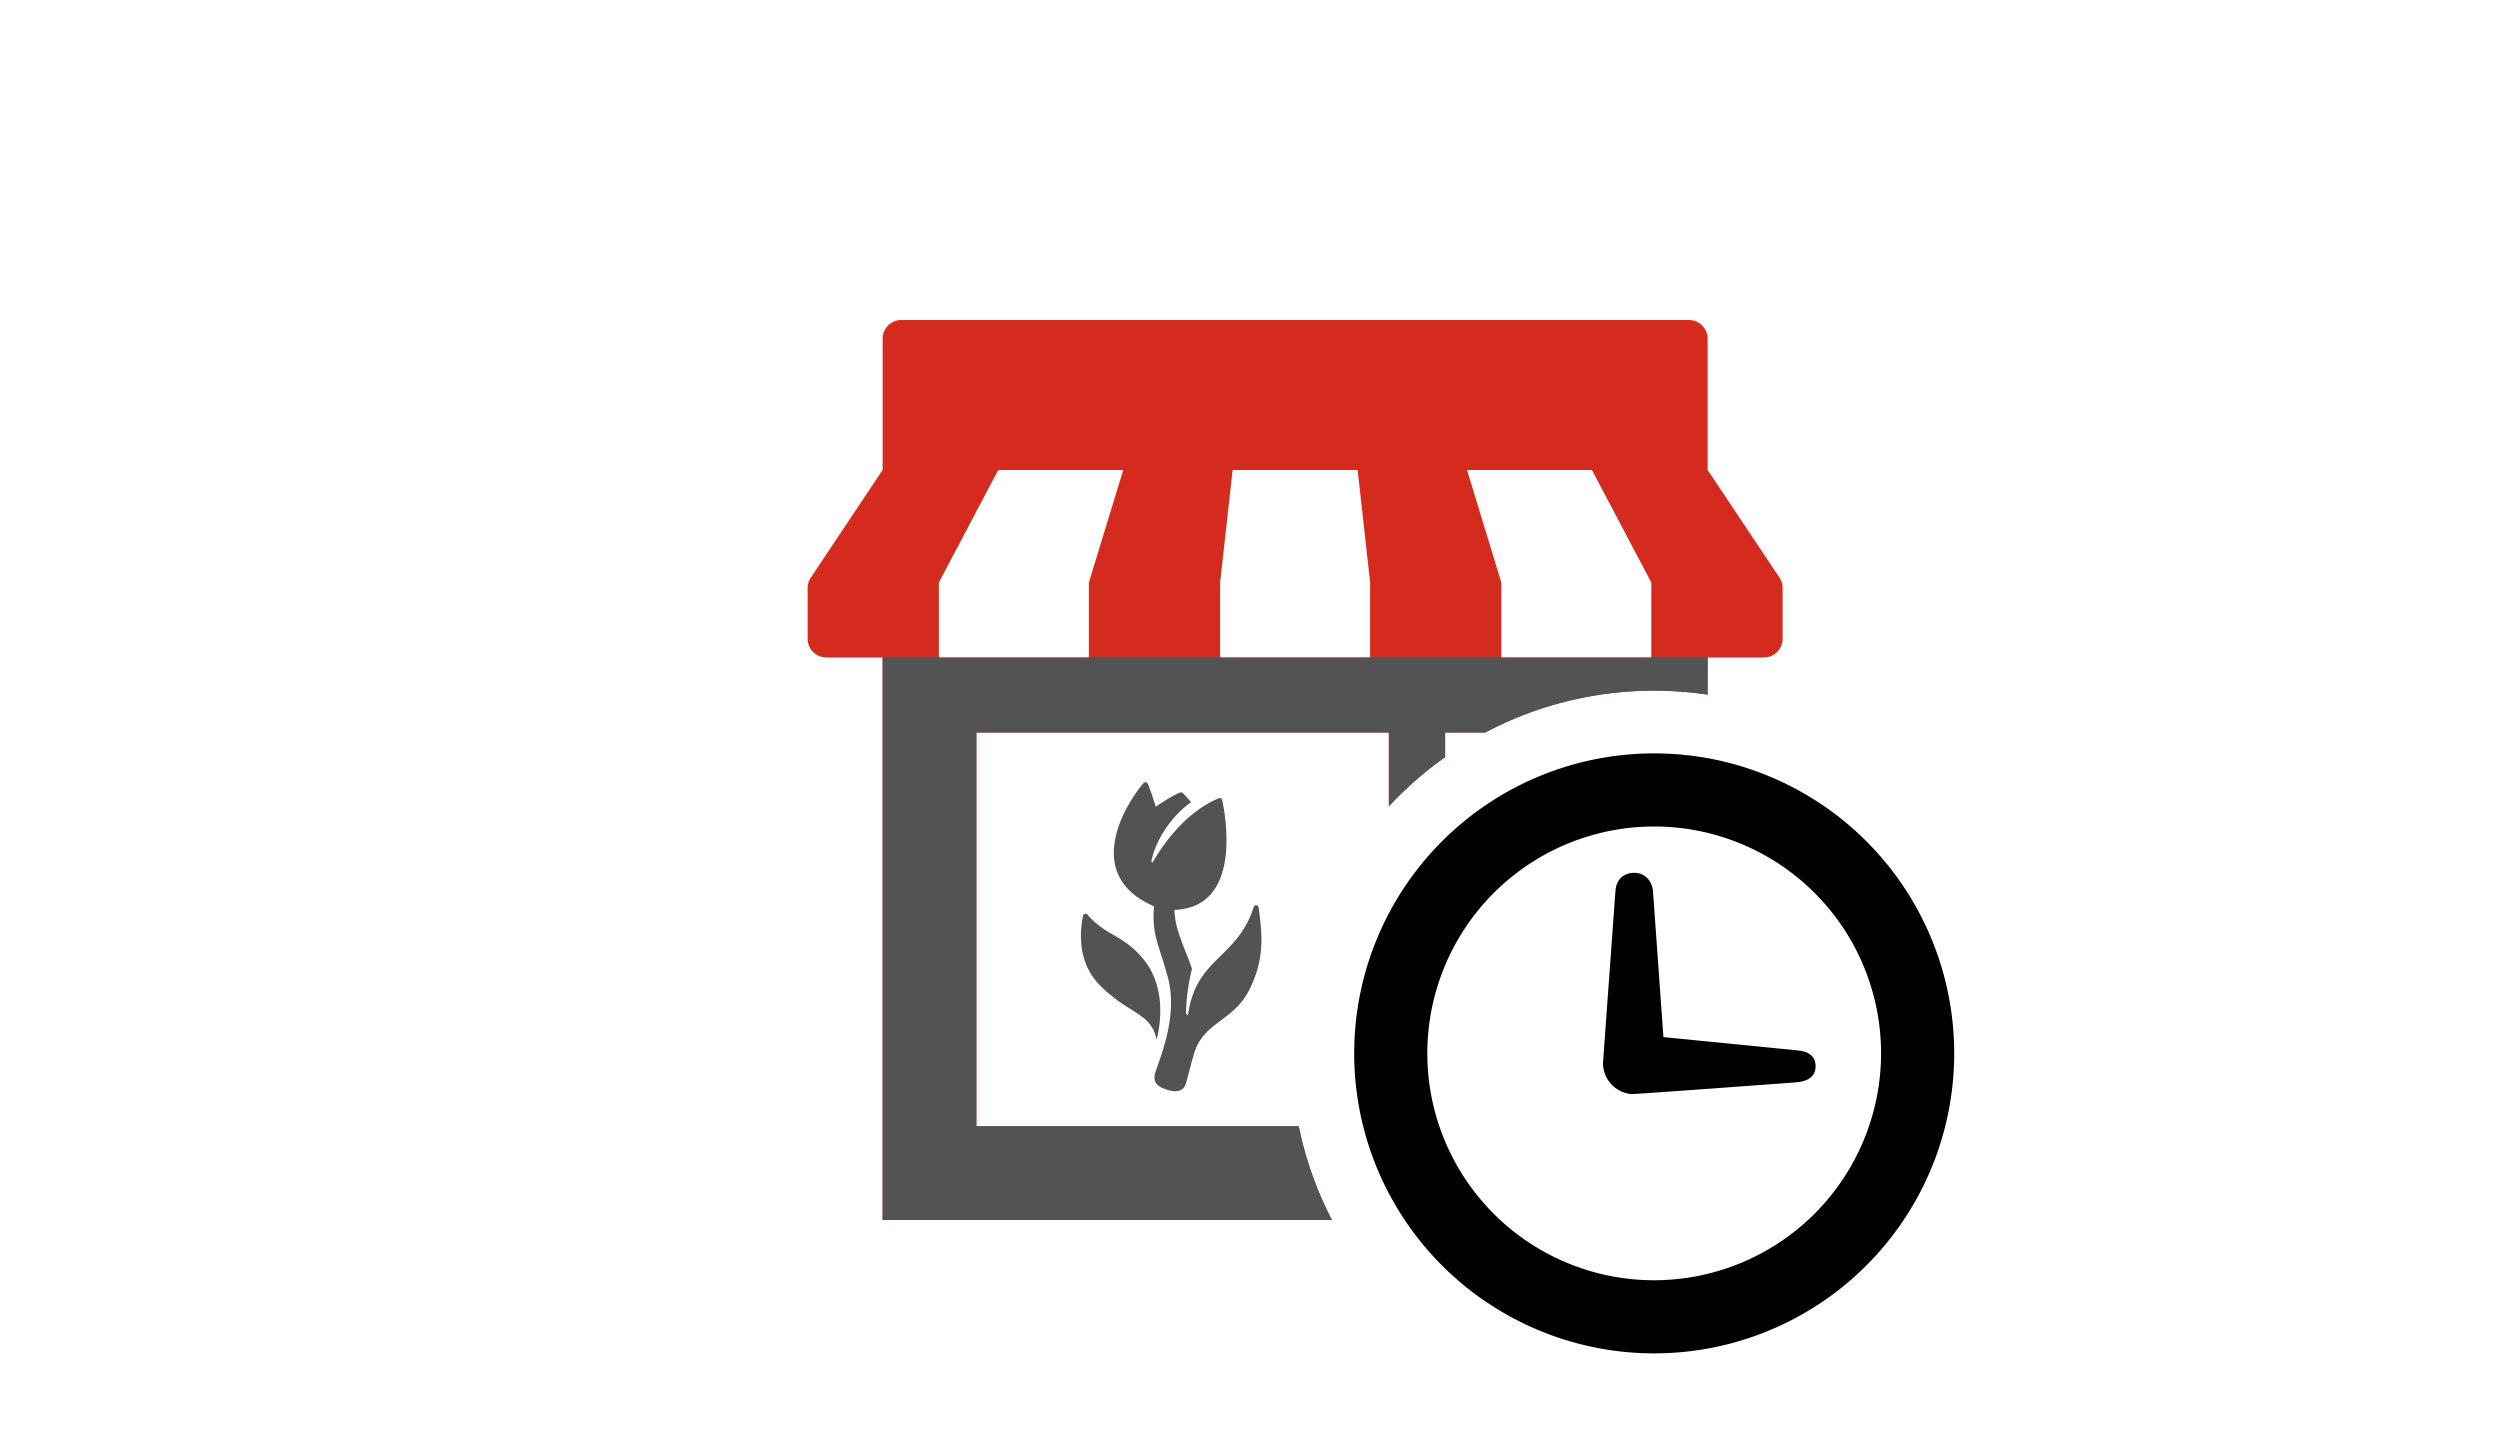
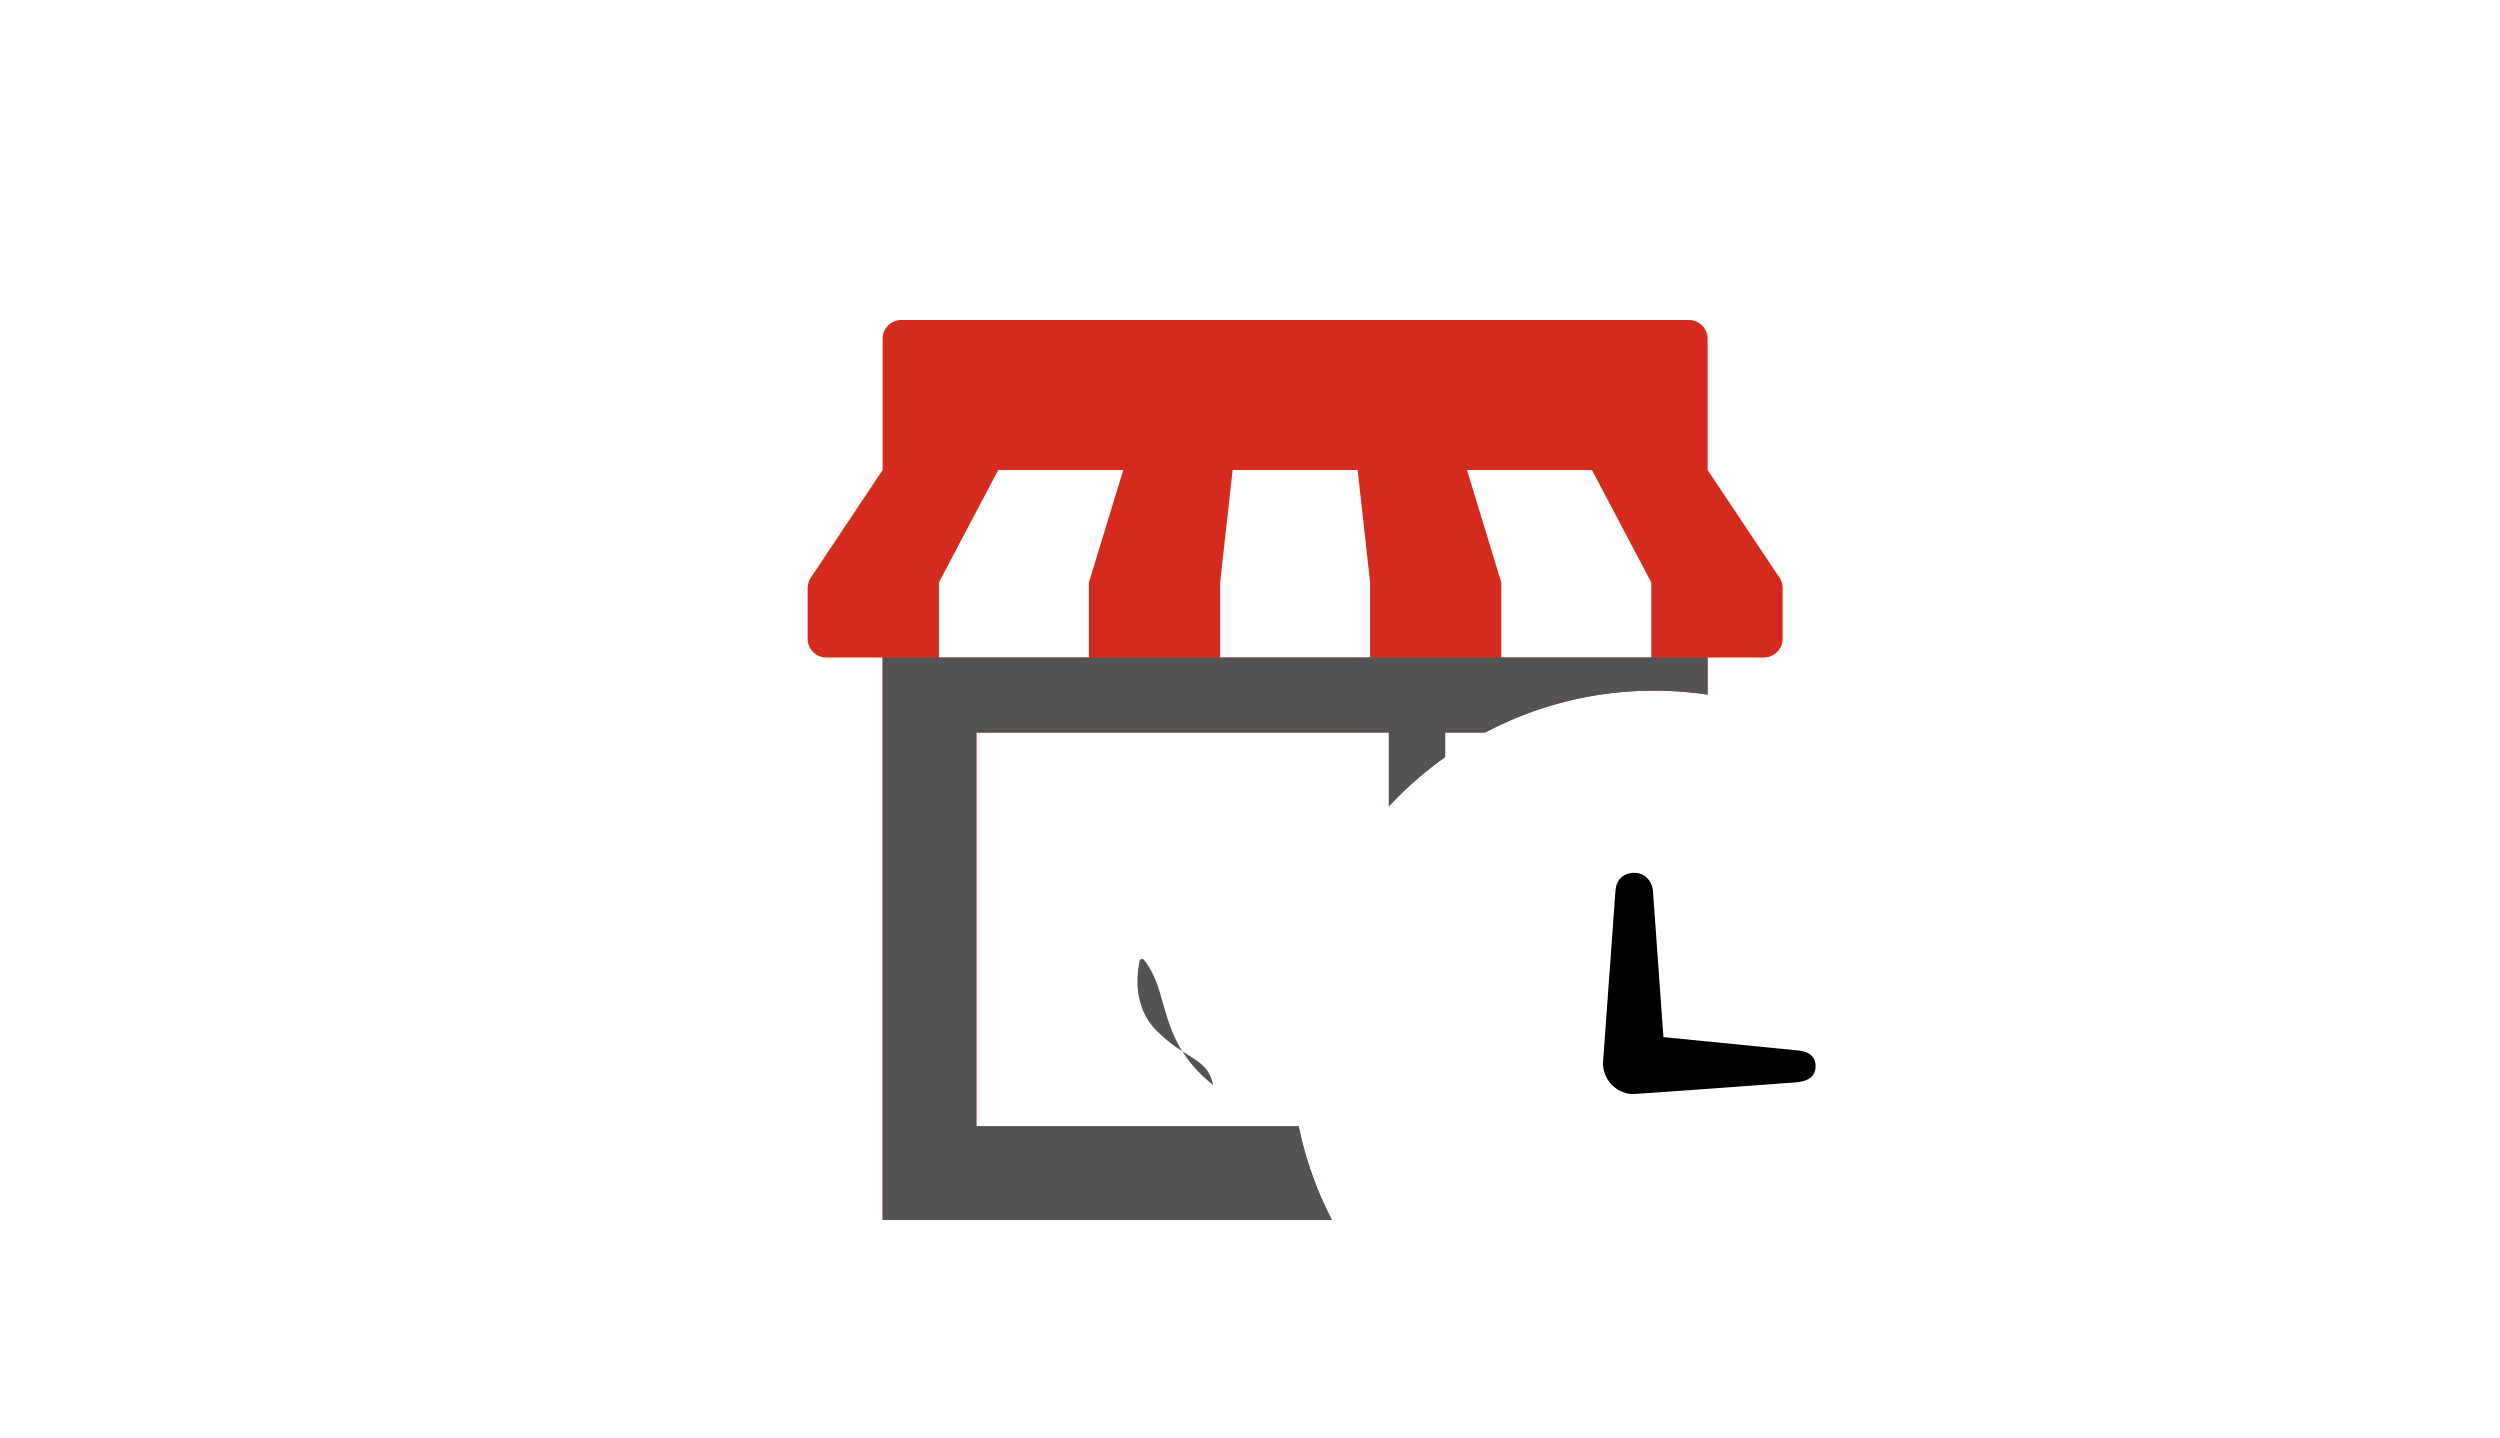
<svg xmlns="http://www.w3.org/2000/svg" viewBox="0 0 1000 575">
  <defs>
    <style>
      .a {
        fill: #535353;
      }

      .b {
        fill: #d52b1e;
      }
    </style>
  </defs>
  <g>
-     <path class="a" d="M457.55,383.9c-8.19-10.14-15-9.29-22.61-18.1a1,1,0,0,0-1.69.42c-1.07,4.88-2.83,18.12,6.5,27.67,11.64,11.91,20.81,11.09,22.86,22C462.61,415.93,468.29,397.19,457.55,383.9Z" />
-     <path class="a" d="M503.41,362.88a1,1,0,0,0-1.9-.16c-6.52,20.77-23.2,20.21-26.32,43.33-.22,0-.8-.18-.78-1.32a80.91,80.91,0,0,1,2.38-17.17c-.58-1.79-1.24-3.59-2-5.45-3-7.48-4.89-12.54-5-18.15,27-1,20.55-37.16,19.08-44a1,1,0,0,0-1.33-.68C481.57,321.78,471,328,461,345c-.32,0-.56-.18-.41-.81,2.48-10.83,10.2-19.37,15.83-23.31a38.34,38.34,0,0,0-3.33-3.68,1,1,0,0,0-1-.2c-3.92,1.47-9.79,5.73-9.79,5.73s-1.54-5.26-3.19-9.27a1,1,0,0,0-1.63-.28c-7.22,8.31-24.86,36.84,4.12,49.33-.88,11,1.52,14.21,5.05,26.7,4.81,15.14-1.51,31.07-4.35,39.22-1.79,5.13,1.55,6.48,4.72,7.52,3.43,1.11,6.43.72,7.41-2.74.8-2.88,1.52-5.6,2.16-8.24.24-.73.51-1.66.84-2.87,3.62-13.35,15.66-13.35,22.08-25.77S505,373.88,503.41,362.88Z" />
+     <path class="a" d="M457.55,383.9a1,1,0,0,0-1.69.42c-1.07,4.88-2.83,18.12,6.5,27.67,11.64,11.91,20.81,11.09,22.86,22C462.61,415.93,468.29,397.19,457.55,383.9Z" />
  </g>
  <path class="b" d="M532.77,488a143.6,143.6,0,0,1-13.28-37.5H390.55V293h165v29.53a145.83,145.83,0,0,1,22.5-19.67V293h16.06a144.22,144.22,0,0,1,67.57-16.73,146.16,146.16,0,0,1,21.37,1.58V263h22.5a7.5,7.5,0,0,0,7.5-7.5V235.22a7.43,7.43,0,0,0-1.26-4.16L683.05,188v-52.5a7.5,7.5,0,0,0-7.5-7.5h-315a7.5,7.5,0,0,0-7.5,7.5V188l-28.74,43.11a7.51,7.51,0,0,0-1.26,4.16v20.23a7.5,7.5,0,0,0,7.5,7.5h22.5V488Zm104-300,23.75,45h0v30h-60V233h0L586.8,188ZM488.05,233h0l5-45h50l5,45h0v30h-60Zm-112.5,0h0l23.75-45h50l-13.75,45h0v30h-60Z" />
  <path class="a" d="M330.55,263h22.5V488H532.77a143.6,143.6,0,0,1-13.28-37.5H390.55V293h165v29.53a145.83,145.83,0,0,1,22.5-19.67V293h16.06a144.22,144.22,0,0,1,67.57-16.73,146.16,146.16,0,0,1,21.37,1.58V263h22.5m-45,0h-60m-52.5,0h-60m-52.5,0h-60" />
  <g>
-     <path d="M661.68,301.35a120,120,0,1,0,120,120A120,120,0,0,0,661.68,301.35Zm0,210.75a90.75,90.75,0,1,1,90.75-90.75A90.85,90.85,0,0,1,661.68,512.1Z" />
    <path d="M718.72,420.15h.18l-53.53-5.3-4.19-58.54c-.47-4.15-3.36-7.18-7.5-7.18s-7.19,2.69-7.49,7.18l-5,68.91a12.49,12.49,0,0,0,11.23,12.4c.37.21,66.31-4.71,66.31-4.71,4.34-.42,7.5-2.25,7.5-6.38S723.33,420.46,718.72,420.15Z" />
  </g>
</svg>